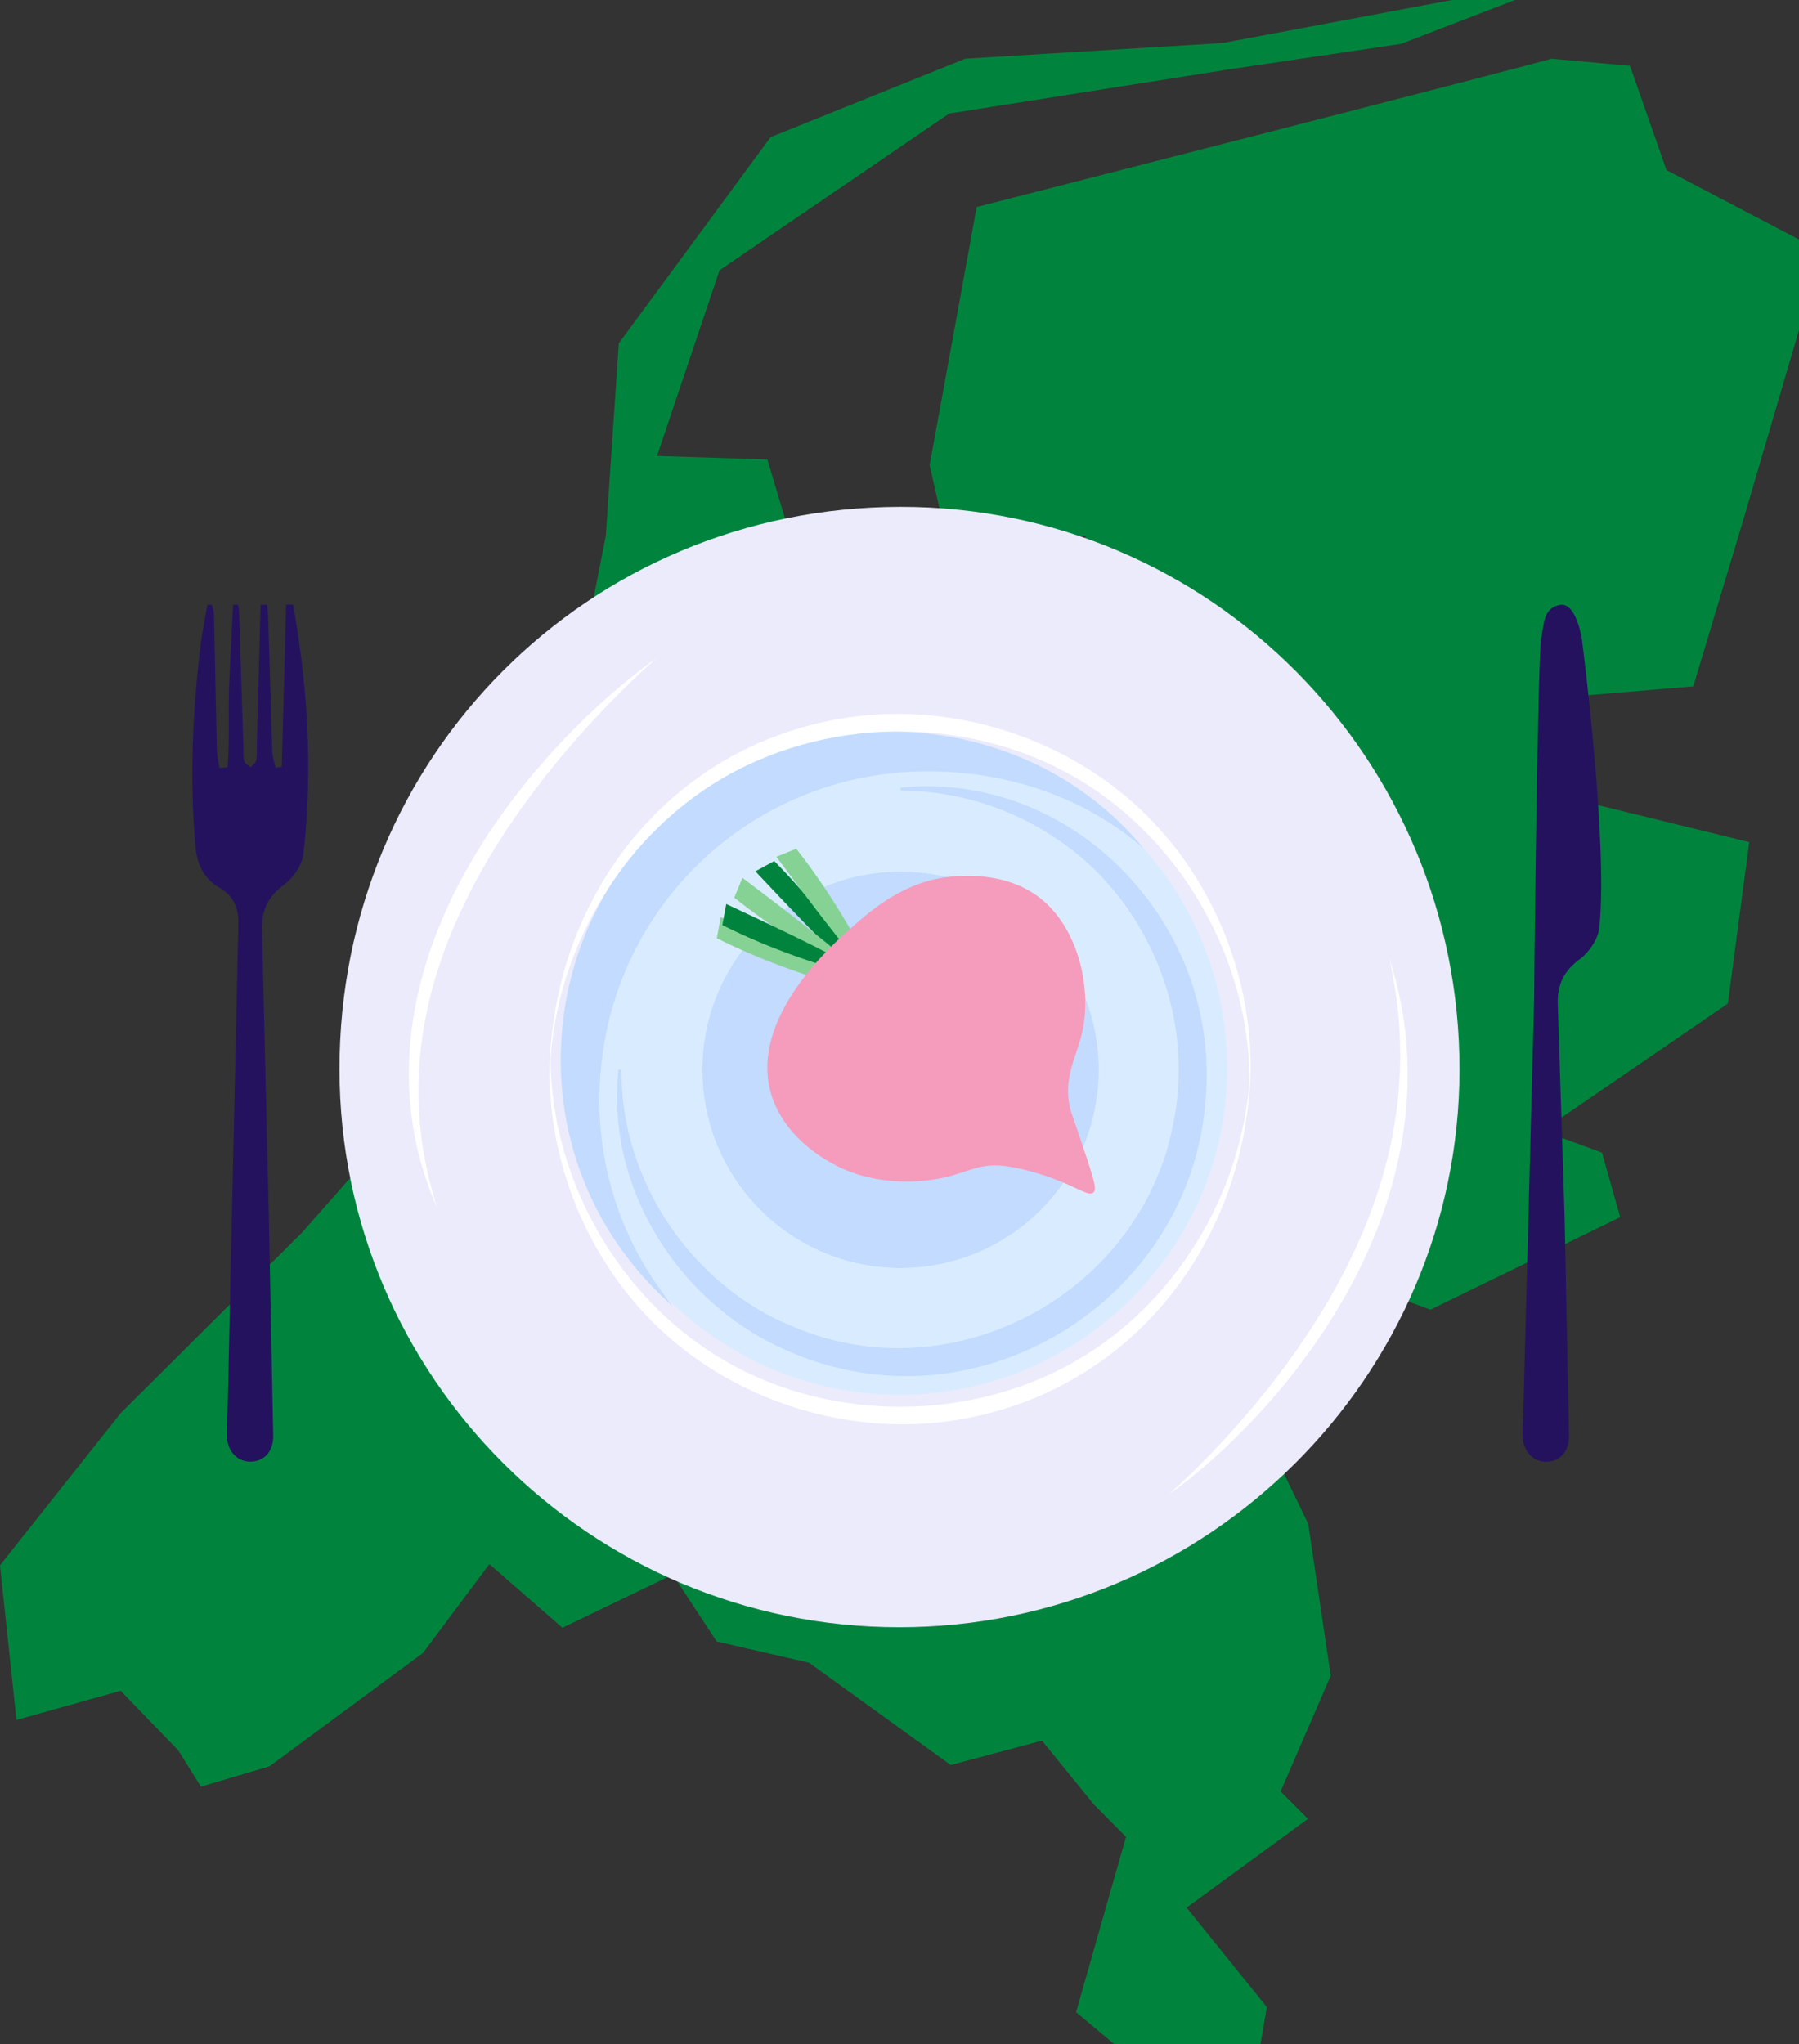
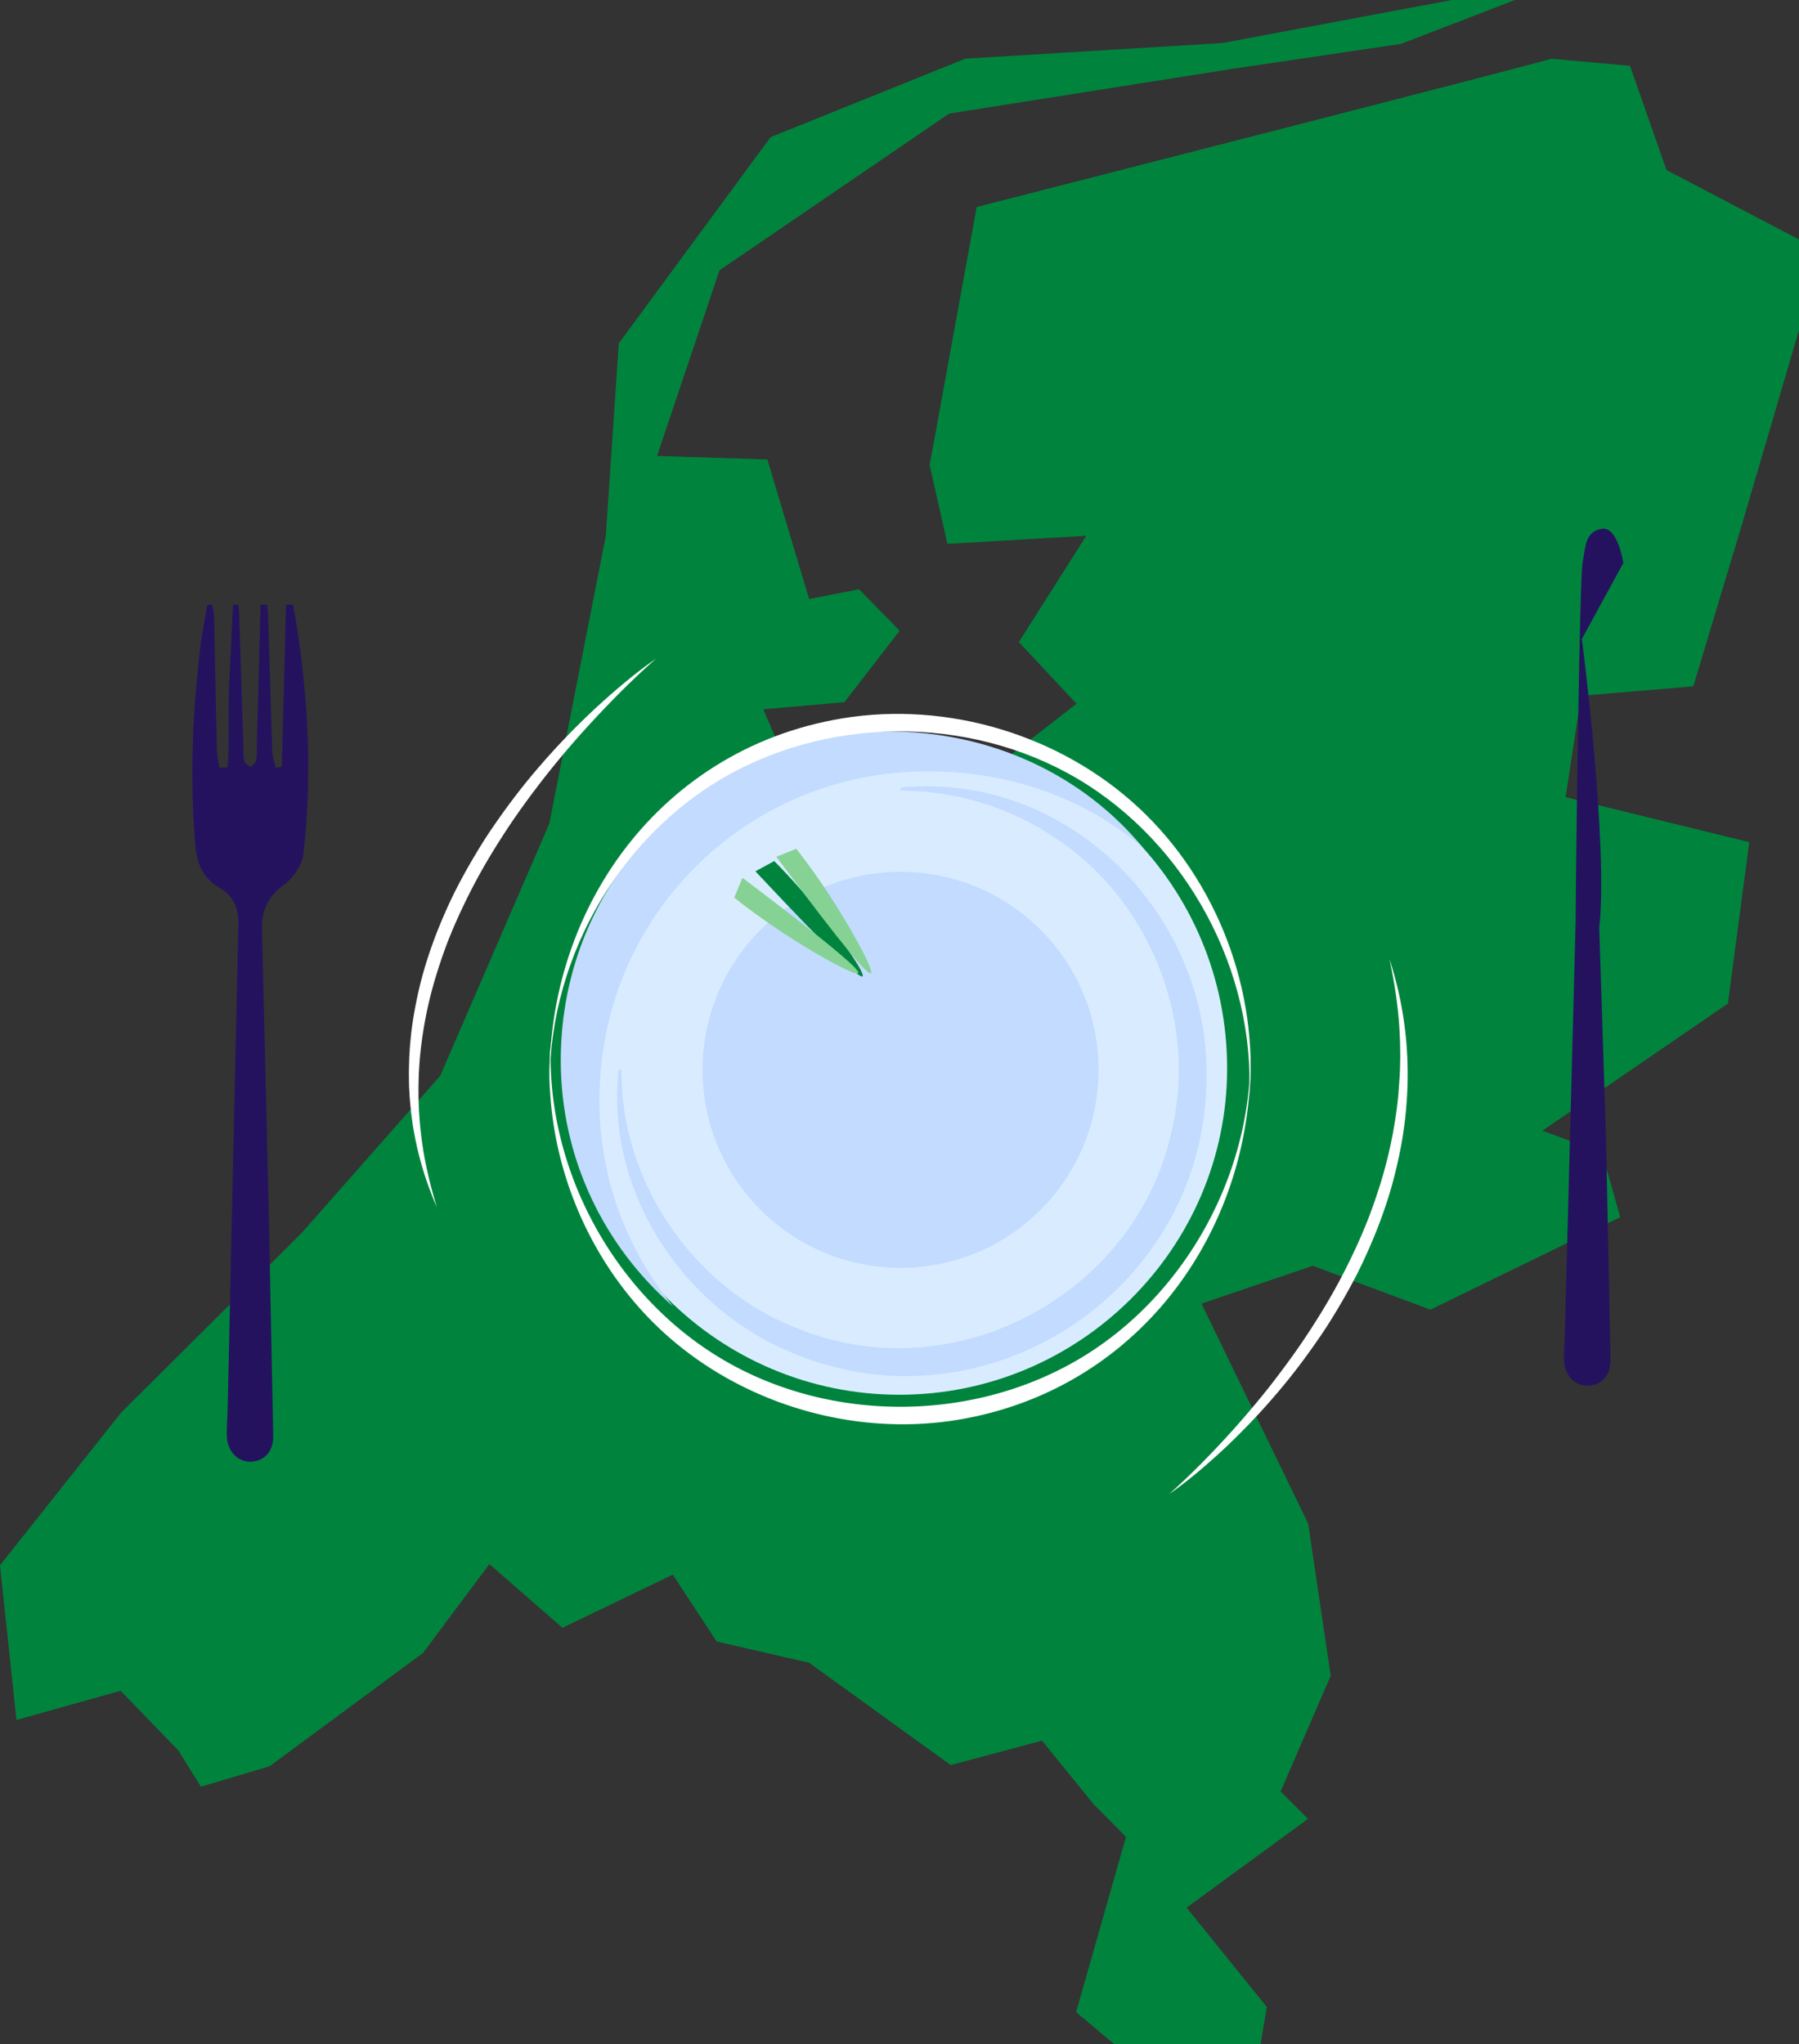
<svg xmlns="http://www.w3.org/2000/svg" width="463" height="526">
  <rect width="100%" height="100%" fill="#333333" stroke="none" />
  <path d="M399.24 15.11c-.84.56-147.87 38.16-147.87 38.16l-12.11 66.42 4.59 20.26 35.72-2.09-17.34 27.36 14.83 15.87-34.88 27.15-32.22 21.05-1.72 11.53-15.76-8.98 15.76-21.72-11.8-27.6 20.89-1.85 14.2-18.38-10.44-10.65-12.85 2.51-10.75-35.92-28.4-.9 16.08-47.77 59.11-40.34 72.68-11.47 43.65-6.47L389.89-.01h-16.13l-59.1 11.08-66.21 4.03-50.13 20.2-39.06 53.05-3.34 49.5-14.55 74.1-28.07 64.89-35.56 40.32-46.67 46.46L0 402.8l2.73 25.62 1.51 14.16 26.82-7.51 14.83 15.35 5.82 9.33 17.69-5.26 39.45-29.14 17.1-22.87 18.8 16.38 28.4-13.67 11.3 17.2 23.78 5.47 36.45 26.32 23.5-6.27 13.24 16.3 8.38 8.46-12.85 45.11 9.82 8.22h37.64l1.63-9.54-20.65-25.58 31.24-22.84-7.05-7.05 12.9-29.78-5.8-39.13-27.46-56.63 28.65-9.74 30.25 11.3 48.87-23.81-4.7-16.6-15.35-5.64 47.75-32.72 5.51-41.53-47.28-11.58 4-26.09 28.87-2.43 12.53-41.67L463 84.92V61.63l-34.1-17.86-9.4-26.83-20.26-1.83z" fill="#00843d" />
-   <path d="M375.63,275.29c-.09,79-64.91,143.48-144.23,143.44-79.4-.04-143.96-64.38-144.03-143.53-.07-80.43,64.04-144.72,144.4-144.78,79.59-.05,143.95,64.75,143.86,144.87Z" fill="#ebebfc" />
  <path d="M315.82,274.99c-.05,46.22-37.97,83.93-84.37,83.91-46.45-.02-84.22-37.66-84.26-83.96-.04-47.05,37.46-84.66,84.47-84.7,46.56-.03,84.21,37.88,84.16,84.75Z" fill="#d9ecff" />
  <path d="M154.27,283.18c-.04-47.05,37.47-84.66,84.47-84.7,21.07-.01,40.79,6.97,55.54,19.81-15.43-18.85-39.28-30.08-65.49-30.06-47.01.03-84.52,37.65-84.47,84.7.02,25.2,11.22,47.83,28.91,63.23-11.83-14.46-18.95-32.9-18.97-52.98Z" fill="#c2dbff" />
  <g fill="#fff">
    <path d="M321.49 282.42c1.62-32.61-16.07-65.45-44.19-82.04s-65.42-16.19-93.18.99-44.74 50.4-42.43 82.96c-3.37-47.42 26.62-91.46 75.05-99.47 27.16-4.5 56.21 4.26 76.36 23.03 20.15 18.76 30.95 47.12 28.39 74.53z" />
    <path d="M141.8 267.78c-1.62 32.61 16.07 65.45 44.19 82.04s65.42 16.19 93.18-.99 44.74-50.4 42.43-82.96c3.37 47.42-26.62 91.46-75.05 99.47-27.16 4.5-56.21-4.26-76.36-23.03-20.15-18.76-30.95-47.12-28.39-74.53zm27.08-98.34c-5.08 4.49-9.9 9.23-14.53 14.15a239.49 239.49 0 0 0-13.26 15.24c-4.16 5.28-8.16 10.69-11.77 16.34-3.64 5.63-6.98 11.45-9.85 17.48-1.45 3.01-2.81 6.06-4.04 9.17-1.22 3.11-2.29 6.27-3.26 9.46-1.95 6.38-3.27 12.94-3.97 19.58-.2 1.66-.28 3.32-.39 4.99-.05 1.67-.12 3.34-.1 5.01-.03 1.67.07 3.34.12 5.02.13 1.67.22 3.34.43 5.01.67 6.68 2.2 13.27 4.18 19.76-2.72-6.21-4.74-12.77-5.92-19.51-.33-1.68-.51-3.38-.74-5.08-.16-1.7-.35-3.41-.42-5.12-.13-1.71-.11-3.43-.13-5.15.05-1.72.06-3.43.19-5.15.08-1.72.28-3.43.45-5.14.22-1.7.46-3.41.77-5.1.61-3.38 1.34-6.75 2.28-10.05.93-3.31 2.04-6.57 3.26-9.78a138.57 138.57 0 0 1 4.07-9.45c1.49-3.09 3.12-6.11 4.83-9.07 1.72-2.96 3.5-5.89 5.42-8.71 3.85-5.65 7.97-11.11 12.45-16.26 4.45-5.17 9.2-10.07 14.17-14.71 5-4.61 10.18-9.03 15.75-12.91zM300.9 384.47c4.68-4.19 9.15-8.64 13.46-13.28 4.32-4.62 8.45-9.45 12.41-14.44 3.92-5.03 7.7-10.2 11.15-15.63 3.48-5.41 6.7-11.02 9.53-16.88 1.43-2.92 2.77-5.89 4.01-8.92 1.23-3.03 2.33-6.13 3.34-9.25 2.04-6.25 3.53-12.73 4.48-19.31.26-1.64.42-3.3.6-4.96l.35-4.99c.11-1.67.11-3.34.15-5.02-.03-1.67-.02-3.35-.12-5.02-.25-6.71-1.25-13.38-2.66-19.97a94.55 94.55 0 0 1 4.19 19.82c.2 1.7.27 3.41.39 5.12.05 1.71.13 3.42.1 5.14.03 1.72-.08 3.43-.15 5.15-.13 1.71-.23 3.43-.43 5.13-.16 1.71-.42 3.4-.66 5.1-.28 1.69-.58 3.38-.94 5.05-.71 3.34-1.52 6.66-2.51 9.9a124.46 124.46 0 0 1-3.36 9.57c-1.25 3.12-2.6 6.19-4.05 9.2-1.46 3-3.05 5.91-4.7 8.78-1.66 2.86-3.37 5.67-5.2 8.38-3.66 5.42-7.55 10.63-11.74 15.5-4.16 4.9-8.58 9.51-13.17 13.86-4.62 4.31-9.39 8.42-14.47 11.97z" />
  </g>
  <path d="M50.28 217.6c.42 4.78 2.07 8.46 6.36 10.94 3.37 1.95 4.8 5.12 4.71 9.04l-2.78 125.41c-.05 2.15-.25 4.3-.19 6.44.11 4.06 2.78 6.82 6.29 6.68 3.41-.14 5.72-2.68 5.65-6.75l-1.13-56.27-1.76-73.86c-.14-5.08 1.57-8.54 5.72-11.61 2.38-1.76 4.64-5.11 4.95-7.97 2.4-21.47 1.15-42.84-2.68-64.05h-1.79l-1.11 41.72-1.59.23c-.3-1.4-.81-2.79-.86-4.2L69 158.58c-.03-.99-.16-1.98-.28-2.96h-1.65l-.96 35.79c-.04 1.43.07 2.89-.18 4.28-.12.65-.93 1.17-1.44 1.75-.57-.52-1.48-.96-1.63-1.59-.3-1.23-.18-2.55-.22-3.84l-1.12-34.76c-.01-.54-.1-1.08-.31-1.62h-1.23l-.99 20.17c-.32 7.21.14 14.48-.43 21.67l-2.13.08c-.22-1.63-.59-3.27-.63-4.91l-.71-33.92a9.09 9.09 0 0 0-.59-3.1h-1.13c-.69 3.94-1.47 7.87-1.93 11.84-1.91 16.68-2.63 33.38-1.14 50.16z" fill="#24125f" />
  <g fill="#c2dbff">
    <circle cx="231.77" cy="275.29" r="50.96" />
-     <circle cx="231.77" cy="275.29" r="50.96" />
    <path d="M231.77,202.66c43.62-4.31,80.41,33.33,78.73,76.49-1.47,54.51-58.81,90.71-108.55,68.13-24.04-10.66-41.53-34.87-43.03-61.19-.19-3.63-.07-7.24.22-10.81h.8c-.26,28.42,18.05,55.65,44.42,66.19,41.02,17.33,89.17-8.57,97.57-52.23,5.89-27.75-6.57-58.03-30.31-73.6-11.68-7.89-25.74-12.18-39.85-12.19v-.8h0Z" />
  </g>
-   <path d="M407.12 164.42s6.87 52.91 4.47 74.38c-.32 2.86-2.58 6.21-4.95 7.97-4.15 3.07-5.86 6.53-5.72 11.61l1.76 54.73 1.13 56.27c.07 4.07-2.24 6.61-5.65 6.75-3.51.14-6.18-2.62-6.29-6.68-.06-2.14.15-4.29.19-6.44l2.78-106.27c.07-15.46 1.01-88.08 1.79-92.31s.63-7.99 4.85-8.77 5.64 8.77 5.64 8.77z" fill="#24125f" />
+   <path d="M407.12 164.42s6.87 52.91 4.47 74.38l1.76 54.73 1.13 56.27c.07 4.07-2.24 6.61-5.65 6.75-3.51.14-6.18-2.62-6.29-6.68-.06-2.14.15-4.29.19-6.44l2.78-106.27c.07-15.46 1.01-88.08 1.79-92.31s.63-7.99 4.85-8.77 5.64 8.77 5.64 8.77z" fill="#24125f" />
  <path d="M221.99 251.23c.87-.75-7.26-12.36-15.51-21.87-2.77-3.2-5.27-5.82-7.22-7.79l-4.85 2.64c20.93 22.32 26.93 27.59 27.58 27.02z" fill="#00843d" />
  <g fill="#86d295">
    <use href="#B" />
    <path d="M220.89 250.41c-.65.95-13.07-5.9-23.4-13.09a167.21 167.21 0 0 1-8.52-6.34l2.11-5.1c24.43 18.43 30.3 23.83 29.81 24.54z" />
  </g>
  <use href="#B" x="1.43" y="-3.38" fill="#00843d" />
  <path d="M224.13 250.46c.95-.64-5.81-13.11-12.92-23.5-2.39-3.49-4.57-6.38-6.28-8.56l-5.12 2.07c18.25 24.56 23.61 30.48 24.32 29.99z" fill="#86d295" />
-   <path d="M281.42,306.86c-1.19,1.02-3.61-1-9.78-3.37-5.63-2.16-10.41-3.07-12.33-3.36-8.04-1.19-10.52,2.2-19.53,3.46-2.88.4-14.56,1.88-25.5-4.16-2.21-1.22-12.48-6.9-15.77-17.79-5.92-19.55,15.81-38.68,20.67-42.97,5.51-4.85,14.57-12.83,27.99-13.26,3.25-.1,13.35-.43,21.26,6.3,9.37,7.97,12.79,23.38,9.88,34.8-1.47,5.75-4.7,11.1-2.91,18.7.18.77.2.66,2.57,7.64,3.84,11.3,4.35,13.23,3.44,14.01Z" fill="#f59bbb" />
  <defs>
-     <path id="B" d="M219.75 253.78c-.44 1.06-14.01-3.05-25.62-7.92-3.9-1.64-7.17-3.19-9.65-4.43l1-5.43c27.73 12.93 34.6 16.99 34.27 17.78z" />
-   </defs>
+     </defs>
</svg>